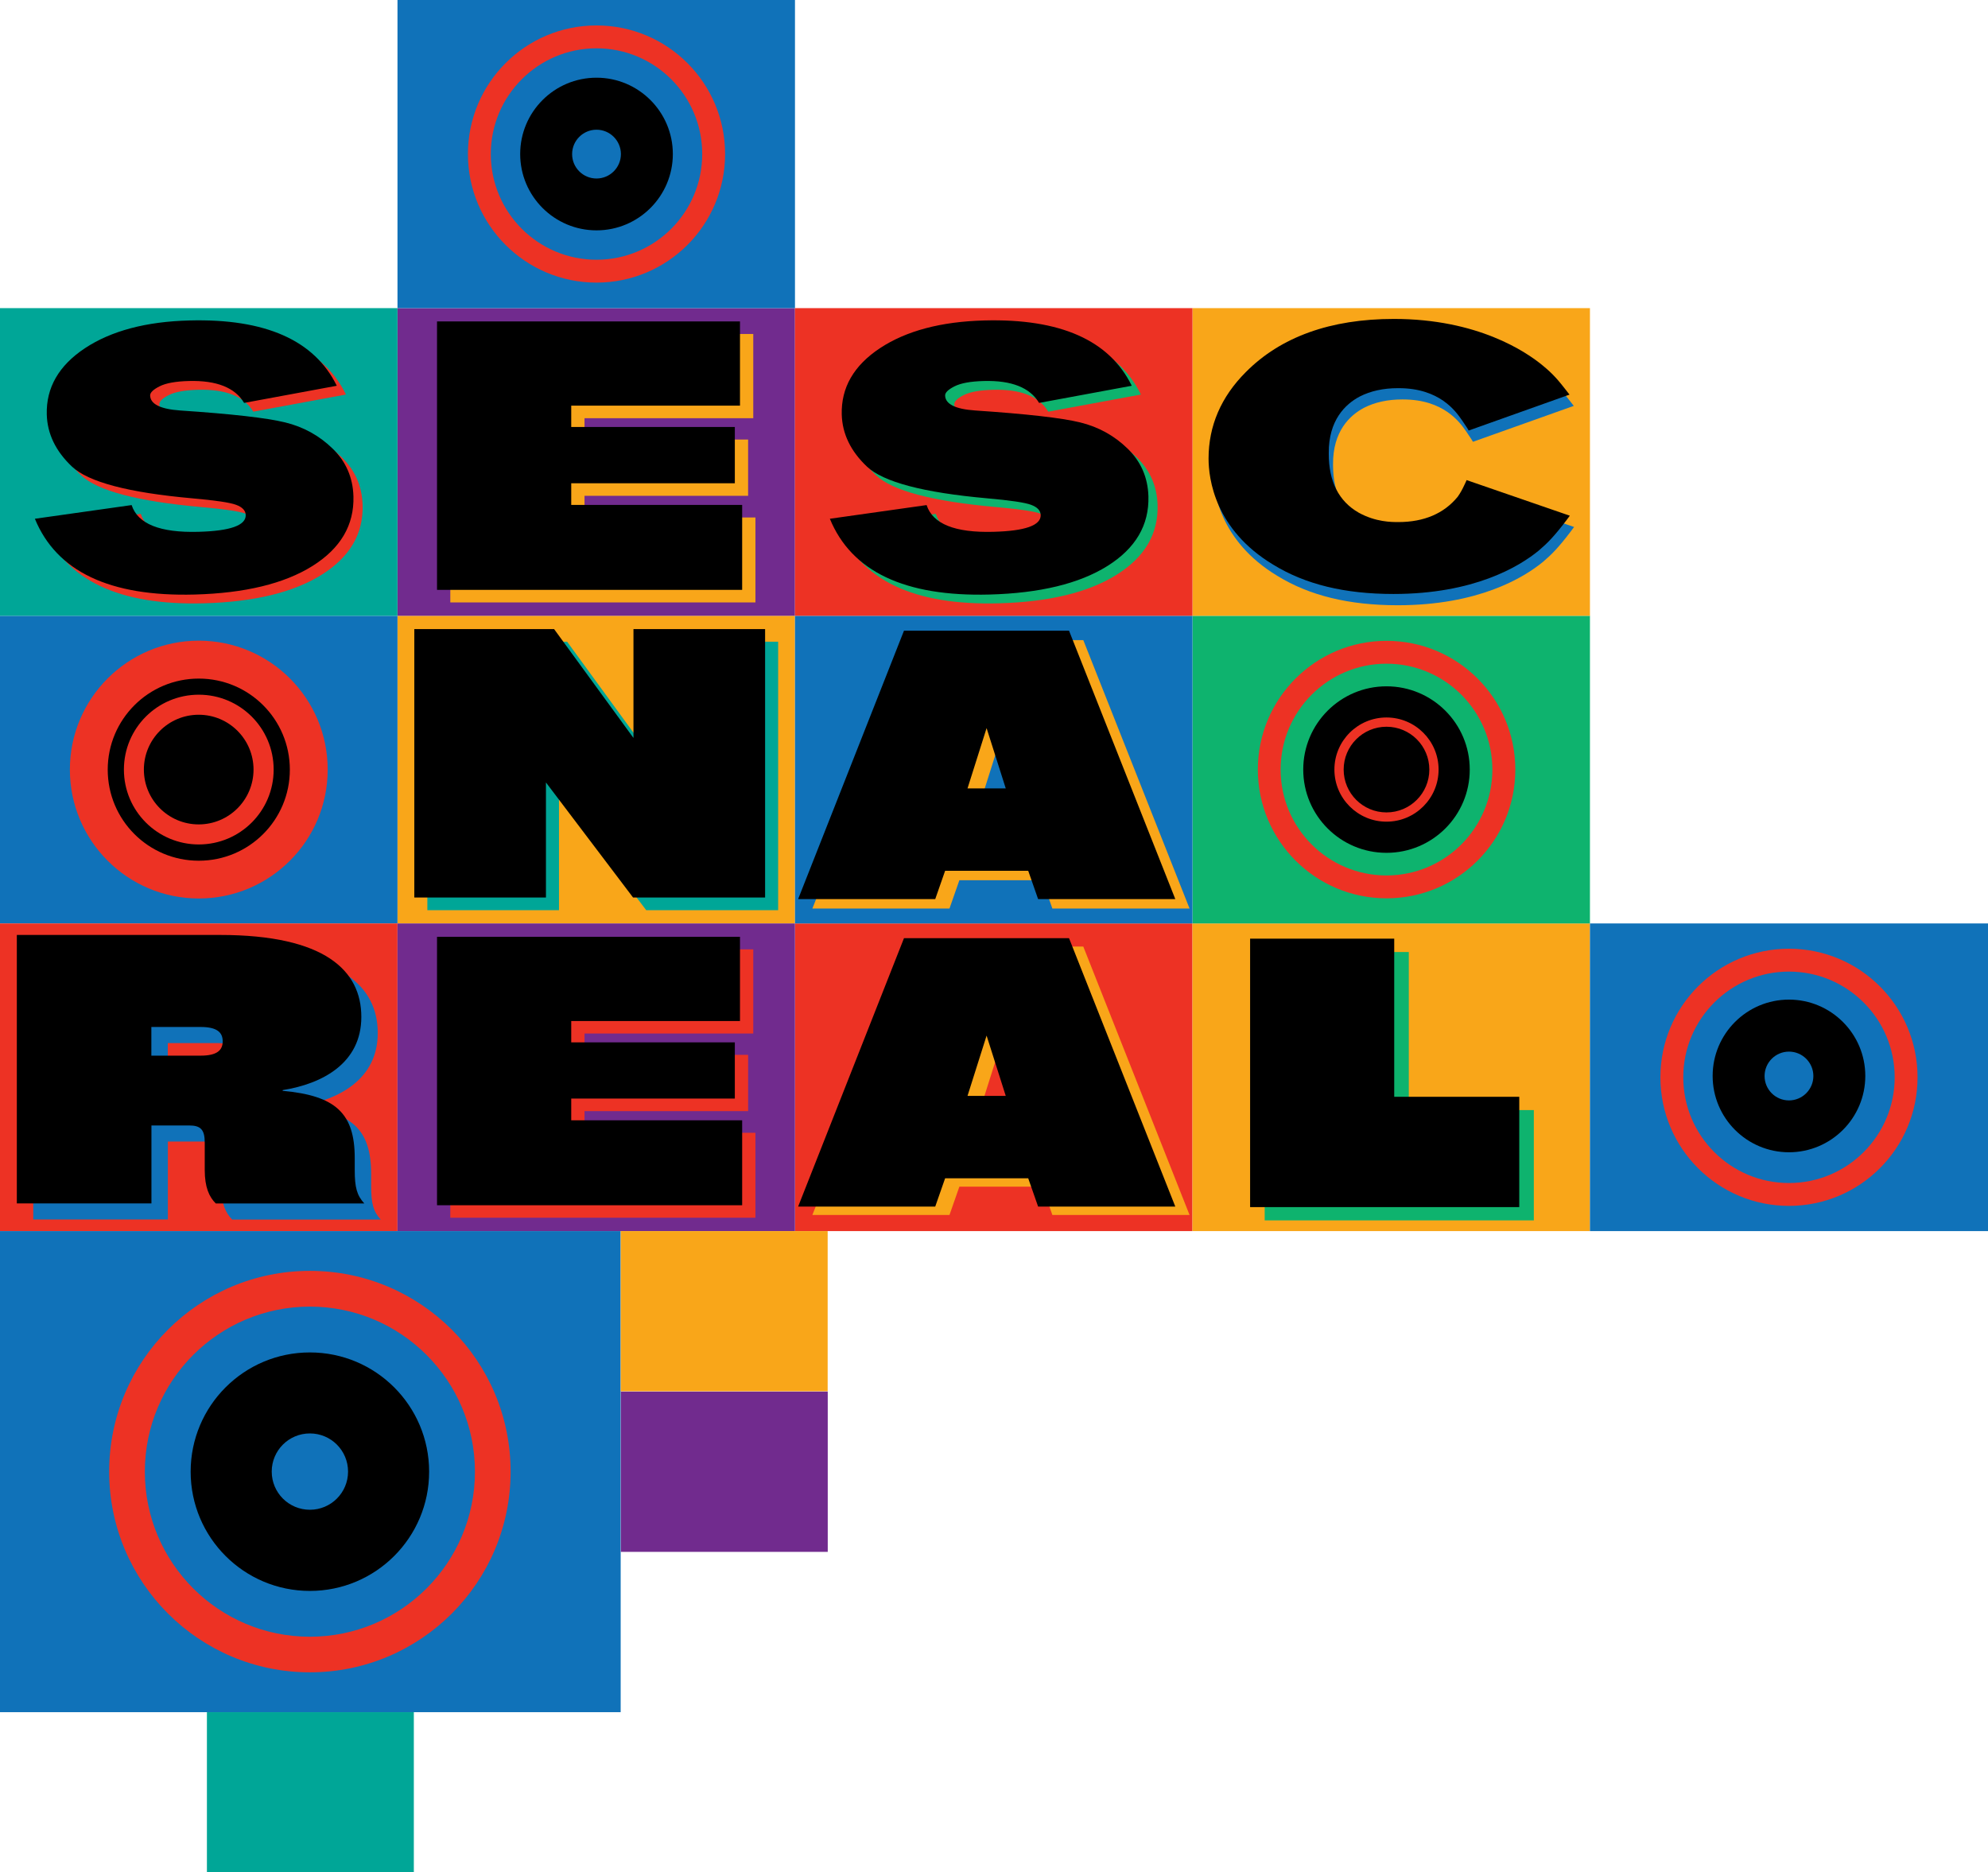
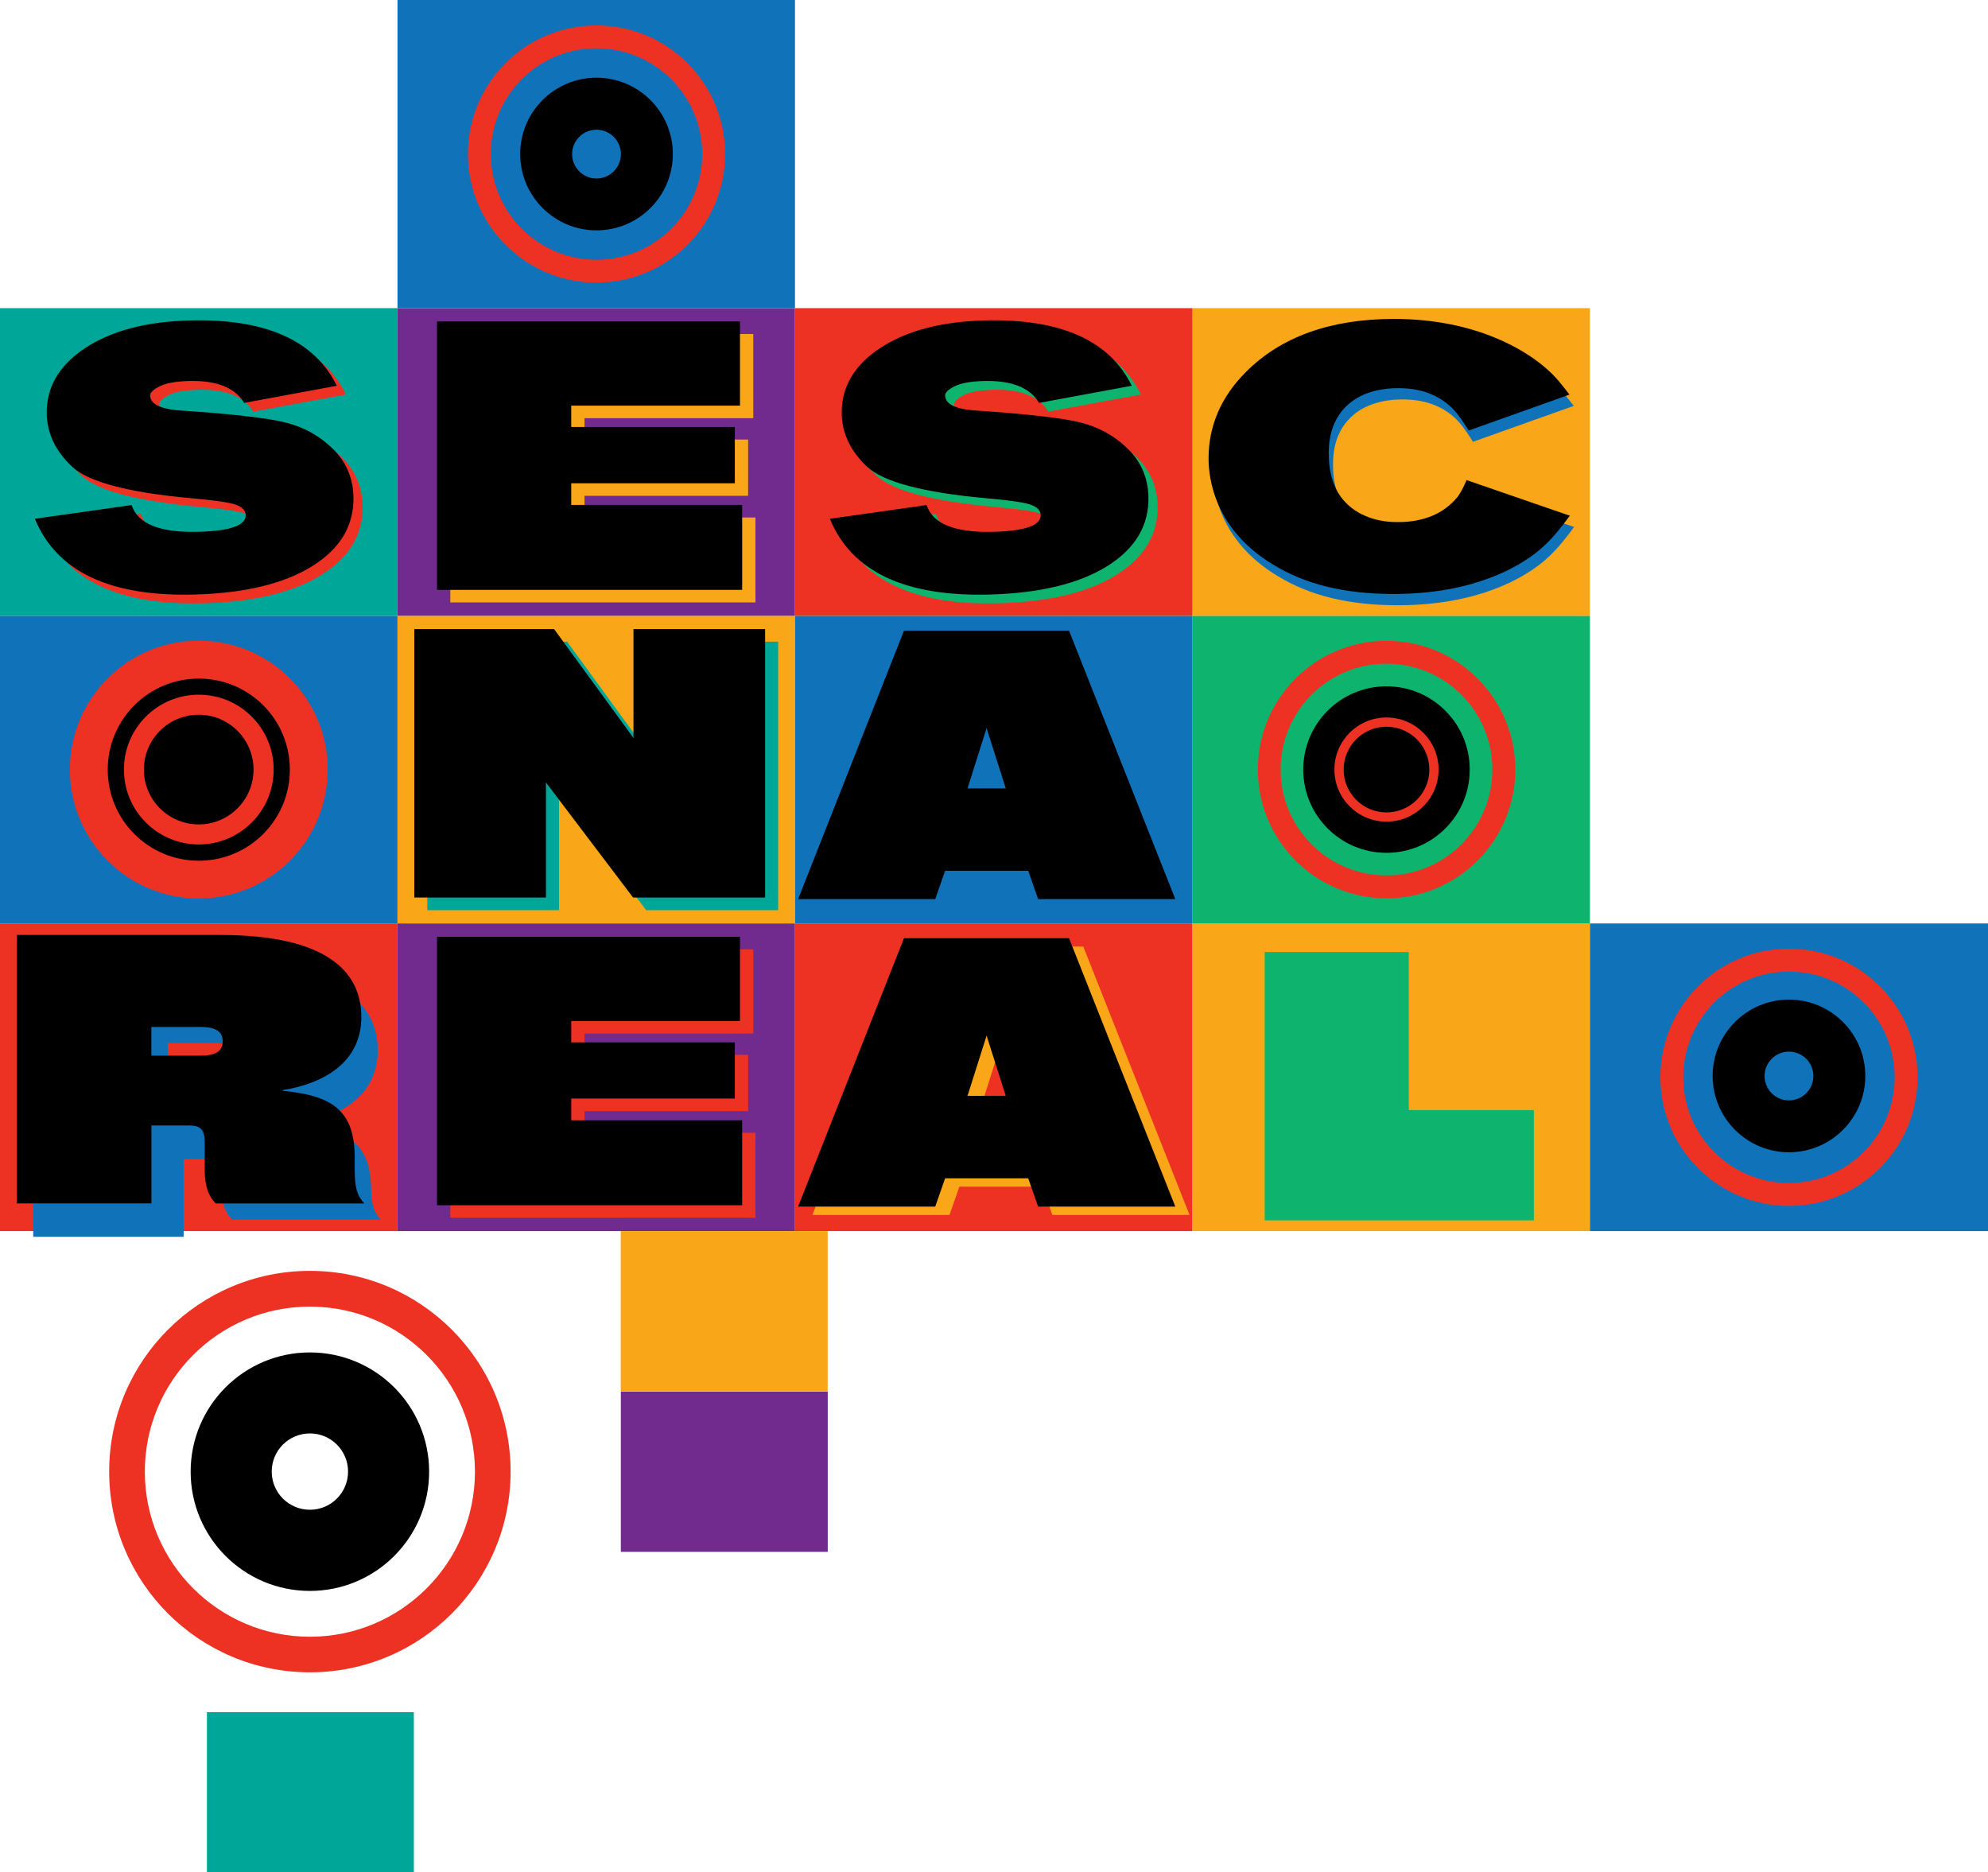
<svg xmlns="http://www.w3.org/2000/svg" id="Camada_2" data-name="Camada 2" viewBox="0 0 246.92 232.54">
  <defs>
    <style>      .cls-1 {        fill: #712b8e;      }      .cls-2 {        fill: #00a697;      }      .cls-3 {        fill: #f9a619;      }      .cls-4 {        fill: #0eb36e;      }      .cls-5 {        fill: #1072b9;      }      .cls-6 {        fill: #ed3224;      }    </style>
  </defs>
  <g id="Layer_1" data-name="Layer 1">
    <g>
      <g>
        <rect class="cls-6" x="98.74" y="114.69" width="49.37" height="38.21" />
        <path class="cls-3" d="M147.74,150.9h-17.03l-1.23-3.52h-10.32l-1.23,3.52h-17.03l13.15-33.34h20.5l13.2,33.34ZM124.31,129.67l-2.37,7.49h4.75l-2.38-7.49Z" />
        <path d="M145.97,149.86h-17.03l-1.23-3.52h-10.32l-1.23,3.52h-17.03l13.15-33.34h20.5l13.2,33.34ZM122.54,128.62l-2.37,7.49h4.75l-2.38-7.49Z" />
      </g>
      <g>
        <rect class="cls-3" x="148.11" y="114.69" width="49.37" height="38.21" />
        <polygon class="cls-4" points="157.08 151.57 157.08 118.24 174.98 118.24 174.98 137.87 190.51 137.87 190.51 151.57 157.08 151.57" />
-         <polygon points="155.27 149.92 155.27 116.58 173.17 116.58 173.17 136.22 188.7 136.22 188.7 149.92 155.27 149.92" />
      </g>
      <g>
        <rect class="cls-3" x="49.37" y="76.48" width="49.37" height="38.21" />
        <g>
          <polygon class="cls-2" points="80.3 79.7 96.65 79.7 96.65 113.04 80.26 113.04 69.43 98.74 69.43 113.04 53.08 113.04 53.08 79.7 70.44 79.7 80.3 93.22 80.3 79.7" />
          <polygon points="78.68 78.13 95.03 78.13 95.03 111.47 78.63 111.47 67.81 97.18 67.81 111.47 51.46 111.47 51.46 78.13 68.82 78.13 78.68 91.65 78.68 78.13" />
        </g>
      </g>
      <g>
        <rect class="cls-4" x="148.11" y="76.48" width="49.37" height="38.21" />
        <path class="cls-6" d="M188.21,95.58c0,8.83-7.16,15.99-15.99,15.99s-15.99-7.16-15.99-15.99,7.16-15.99,15.99-15.99,15.99,7.16,15.99,15.99" />
        <path class="cls-4" d="M185.36,95.58c0,7.26-5.89,13.15-13.15,13.15s-13.15-5.89-13.15-13.15,5.89-13.15,13.15-13.15,13.15,5.89,13.15,13.15" />
        <path d="M182.55,95.58c0,5.71-4.63,10.34-10.34,10.34s-10.34-4.63-10.34-10.34,4.63-10.34,10.34-10.34,10.34,4.63,10.34,10.34" />
        <path class="cls-6" d="M172.21,89.11c-3.57,0-6.47,2.9-6.47,6.47s2.9,6.47,6.47,6.47,6.47-2.9,6.47-6.47-2.9-6.47-6.47-6.47M172.21,100.9c-2.94,0-5.32-2.38-5.32-5.32s2.38-5.32,5.32-5.32,5.32,2.38,5.32,5.32-2.38,5.32-5.32,5.32" />
      </g>
      <g>
        <rect class="cls-5" x="0" y="76.48" width="49.37" height="38.21" />
        <g>
          <path class="cls-6" d="M40.7,95.58c0,8.84-7.17,16.01-16.01,16.01s-16.01-7.17-16.01-16.01,7.17-16.01,16.01-16.01,16.01,7.17,16.01,16.01" />
          <path d="M24.69,84.28c-6.24,0-11.31,5.06-11.31,11.31s5.06,11.31,11.31,11.31,11.31-5.06,11.31-11.31-5.06-11.31-11.31-11.31M24.69,104.88c-5.13,0-9.3-4.16-9.3-9.3s4.16-9.3,9.3-9.3,9.3,4.16,9.3,9.3-4.16,9.3-9.3,9.3" />
          <path d="M31.49,95.58c0,3.76-3.05,6.81-6.81,6.81s-6.81-3.05-6.81-6.81,3.05-6.81,6.81-6.81,6.81,3.05,6.81,6.81" />
        </g>
      </g>
      <g>
        <rect class="cls-5" x="197.48" y="114.69" width="49.44" height="38.21" />
        <path d="M222.2,124.15c-5.24,0-9.48,4.25-9.48,9.48s4.25,9.48,9.48,9.48,9.48-4.25,9.48-9.48-4.25-9.48-9.48-9.48M222.2,136.67c-1.68,0-3.03-1.36-3.03-3.03s1.36-3.03,3.03-3.03,3.03,1.36,3.03,3.03-1.36,3.03-3.03,3.03" />
        <path class="cls-6" d="M222.2,117.83c-8.82,0-15.97,7.15-15.97,15.97s7.15,15.97,15.97,15.97,15.97-7.15,15.97-15.97-7.15-15.97-15.97-15.97M222.2,146.93c-7.25,0-13.13-5.88-13.13-13.13s5.88-13.13,13.13-13.13,13.13,5.88,13.13,13.13-5.88,13.13-13.13,13.13" />
      </g>
      <g>
        <rect class="cls-6" x="0" y="114.69" width="49.37" height="38.21" />
        <g>
-           <path class="cls-5" d="M46.1,147.31c0,2.19.27,3.15,1.19,4.16h-18.45c-.82-.82-1.37-2.01-1.37-4.16v-3.38c0-1.64-.5-2.15-1.96-2.15h-4.66v9.68H4.13v-33.34h25.25c13.02,0,17.54,4.43,17.54,10.18s-4.84,8.31-9.77,9.09v.09c6.58.59,8.95,2.79,8.95,8.36v1.46ZM26.96,133.11c2.05,0,2.74-.68,2.74-1.78s-.69-1.78-2.74-1.78h-6.12v3.56h6.12Z" />
+           <path class="cls-5" d="M46.1,147.31c0,2.19.27,3.15,1.19,4.16h-18.45c-.82-.82-1.37-2.01-1.37-4.16v-3.38h-4.66v9.68H4.13v-33.34h25.25c13.02,0,17.54,4.43,17.54,10.18s-4.84,8.31-9.77,9.09v.09c6.58.59,8.95,2.79,8.95,8.36v1.46ZM26.96,133.11c2.05,0,2.74-.68,2.74-1.78s-.69-1.78-2.74-1.78h-6.12v3.56h6.12Z" />
          <path d="M44.06,145.31c0,2.19.27,3.15,1.19,4.16h-18.45c-.82-.82-1.37-2.01-1.37-4.16v-3.38c0-1.64-.5-2.15-1.96-2.15h-4.66v9.68H2.09v-33.34h25.25c13.02,0,17.54,4.43,17.54,10.18s-4.84,8.31-9.77,9.09v.09c6.58.59,8.95,2.79,8.95,8.36v1.46ZM24.92,131.11c2.05,0,2.74-.68,2.74-1.78s-.69-1.78-2.74-1.78h-6.12v3.56h6.12Z" />
        </g>
      </g>
      <g>
        <rect class="cls-1" x="49.37" y="114.69" width="49.37" height="38.21" />
        <g>
          <polygon class="cls-6" points="55.93 151.24 55.93 117.91 93.56 117.91 93.56 128.36 72.6 128.36 72.6 131.01 92.92 131.01 92.92 138 72.6 138 72.6 140.69 93.83 140.69 93.83 151.24 55.93 151.24" />
          <polygon points="54.28 149.69 54.28 116.35 91.91 116.35 91.91 126.81 70.95 126.81 70.95 129.46 91.27 129.46 91.27 136.44 70.95 136.44 70.95 139.14 92.18 139.14 92.18 149.69 54.28 149.69" />
        </g>
      </g>
      <g>
        <rect class="cls-1" x="49.37" y="38.27" width="49.37" height="38.21" />
        <g>
          <polygon class="cls-3" points="55.93 74.82 55.93 41.48 93.56 41.48 93.56 51.94 72.6 51.94 72.6 54.59 92.92 54.59 92.92 61.58 72.6 61.58 72.6 64.27 93.83 64.27 93.83 74.82 55.93 74.82" />
          <polygon points="54.28 73.26 54.28 39.92 91.91 39.92 91.91 50.38 70.95 50.38 70.95 53.03 91.27 53.03 91.27 60.02 70.95 60.02 70.95 62.71 92.18 62.71 92.18 73.26 54.28 73.26" />
        </g>
      </g>
      <g>
        <rect class="cls-5" x="98.74" y="76.48" width="49.37" height="38.21" />
        <g>
-           <path class="cls-3" d="M147.74,112.84h-17.03l-1.23-3.52h-10.32l-1.23,3.52h-17.03l13.15-33.34h20.5l13.2,33.34ZM124.31,91.6l-2.37,7.49h4.75l-2.38-7.49Z" />
          <path d="M145.97,111.67h-17.03l-1.23-3.52h-10.32l-1.23,3.52h-17.03l13.15-33.34h20.5l13.2,33.34ZM122.54,90.43l-2.37,7.49h4.75l-2.38-7.49Z" />
        </g>
      </g>
      <g>
        <rect class="cls-3" x="148.11" y="38.27" width="49.37" height="38.21" />
        <g>
          <path class="cls-5" d="M182.7,61.01l-.19.42c-.39.85-.62,1.23-.93,1.67-1.7,2.08-4.18,3.14-7.38,3.14-.84,0-2.79,0-4.9-1.16-2.48-1.41-3.73-3.87-3.73-7.31v-.1c-.03-4.1,2.07-6.08,3.84-7.02,1.35-.69,2.94-1.04,4.74-1.04.04,0,.07,0,.11,0,5.08,0,7.08,2.87,7.83,3.95l.03.04c.1.16.21.32.32.48.11.15.2.29.29.43l.22.36,12.52-4.46-.42-.54c-.92-1.18-1.57-1.98-2.9-3.07-2.1-1.74-8.12-5.79-18.49-5.79-7.87,0-14.06,2.23-18.4,6.61-3.07,3.07-4.62,6.68-4.62,10.73,0,2.51.78,8.82,8.03,13.18,3.99,2.45,8.88,3.64,14.93,3.64,9.98,0,15.6-3.38,18.05-5.39h0c1.08-.92,1.91-1.75,3.45-3.78l.41-.55-12.81-4.42Z" />
          <path d="M182.17,59.61l-.19.42c-.39.85-.62,1.23-.93,1.67-1.7,2.08-4.18,3.14-7.38,3.14-.84,0-2.79,0-4.9-1.16-2.48-1.41-3.73-3.87-3.73-7.31v-.1c-.03-4.1,2.07-6.08,3.84-7.02,1.35-.69,2.94-1.04,4.74-1.04.04,0,.07,0,.11,0,5.08,0,7.08,2.87,7.83,3.95l.03.04c.1.16.21.32.32.48.11.15.2.29.29.43l.22.36,12.52-4.46-.42-.54c-.92-1.18-1.57-1.98-2.9-3.07-2.1-1.74-8.12-5.79-18.49-5.79-7.87,0-14.06,2.23-18.4,6.61-3.07,3.07-4.62,6.68-4.62,10.73,0,2.51.78,8.82,8.03,13.18,3.99,2.45,8.88,3.64,14.93,3.64,9.98,0,15.6-3.38,18.05-5.39h0c1.08-.92,1.91-1.75,3.45-3.78l.41-.55-12.81-4.42Z" />
        </g>
      </g>
      <g>
        <rect class="cls-2" x="0" y="38.27" width="49.37" height="38.21" />
        <g>
          <path class="cls-6" d="M5.47,65.52l12.02-1.7c.76,2.34,3.52,3.45,8.29,3.32,3.96-.1,5.91-.8,5.88-2.08-.02-.56-.41-.98-1.19-1.27-.77-.29-2.6-.56-5.46-.81-7.94-.71-12.91-2.03-14.93-3.94-2.02-1.91-3.06-4.06-3.13-6.46-.09-3.34,1.49-6.09,4.75-8.25,3.26-2.15,7.58-3.3,12.96-3.44,9.44-.25,15.54,2.46,18.31,8.11l-11.51,2.13c-1.13-1.9-3.41-2.81-6.86-2.72-1.63.04-2.85.26-3.64.66-.79.4-1.18.78-1.17,1.14.03,1.07,1.27,1.69,3.73,1.86,6.4.43,10.74.92,13.03,1.48,2.29.56,4.26,1.65,5.91,3.26,1.65,1.61,2.51,3.58,2.58,5.92.1,3.58-1.6,6.47-5.1,8.66-3.5,2.19-8.38,3.37-14.63,3.54-10.54.28-17.15-2.86-19.84-9.42Z" />
          <path d="M4.33,64.43l12.02-1.7c.76,2.34,3.52,3.45,8.29,3.32,3.96-.1,5.91-.8,5.88-2.08-.02-.56-.41-.98-1.19-1.27-.77-.29-2.6-.56-5.46-.81-7.94-.71-12.91-2.03-14.93-3.94-2.02-1.91-3.06-4.06-3.13-6.46-.09-3.34,1.49-6.09,4.75-8.25,3.26-2.15,7.58-3.3,12.96-3.44,9.44-.25,15.54,2.46,18.31,8.11l-11.51,2.13c-1.13-1.9-3.41-2.81-6.86-2.72-1.63.04-2.85.26-3.64.66-.79.4-1.18.78-1.17,1.14.03,1.07,1.27,1.69,3.73,1.86,6.4.43,10.74.92,13.03,1.48,2.29.56,4.26,1.65,5.91,3.26,1.65,1.61,2.51,3.58,2.58,5.92.1,3.58-1.6,6.47-5.1,8.66-3.5,2.19-8.38,3.37-14.63,3.54-10.54.28-17.15-2.86-19.84-9.42Z" />
        </g>
      </g>
      <g>
        <rect class="cls-6" x="98.74" y="38.27" width="49.37" height="38.21" />
        <g>
          <path class="cls-4" d="M104.21,65.52l12.02-1.7c.76,2.34,3.52,3.45,8.29,3.32,3.96-.1,5.91-.8,5.88-2.08-.02-.56-.41-.98-1.19-1.27-.77-.29-2.6-.56-5.46-.81-7.94-.71-12.91-2.03-14.93-3.94-2.02-1.91-3.06-4.06-3.13-6.46-.09-3.34,1.49-6.09,4.75-8.25,3.26-2.15,7.58-3.3,12.96-3.44,9.44-.25,15.54,2.46,18.31,8.11l-11.51,2.13c-1.13-1.9-3.41-2.81-6.86-2.72-1.63.04-2.85.26-3.64.66-.79.4-1.18.78-1.17,1.14.03,1.07,1.27,1.69,3.73,1.86,6.4.43,10.74.92,13.03,1.48,2.29.56,4.26,1.65,5.91,3.26,1.65,1.61,2.51,3.58,2.58,5.92.1,3.58-1.6,6.47-5.1,8.66-3.5,2.19-8.38,3.37-14.63,3.54-10.54.28-17.15-2.86-19.84-9.42Z" />
          <path d="M103.07,64.43l12.02-1.7c.76,2.34,3.52,3.45,8.29,3.32,3.96-.1,5.91-.8,5.88-2.08-.02-.56-.41-.98-1.19-1.27-.77-.29-2.6-.56-5.46-.81-7.94-.71-12.91-2.03-14.93-3.94-2.02-1.91-3.06-4.06-3.13-6.46-.09-3.34,1.49-6.09,4.75-8.25,3.26-2.15,7.58-3.3,12.96-3.44,9.44-.25,15.54,2.46,18.31,8.11l-11.51,2.13c-1.13-1.9-3.41-2.81-6.86-2.72-1.63.04-2.85.26-3.64.66-.79.4-1.18.78-1.17,1.14.03,1.07,1.27,1.69,3.73,1.86,6.4.43,10.74.92,13.03,1.48,2.29.56,4.26,1.65,5.91,3.26,1.65,1.61,2.51,3.58,2.58,5.92.1,3.58-1.6,6.47-5.1,8.66-3.5,2.19-8.38,3.37-14.63,3.54-10.54.28-17.15-2.86-19.84-9.42Z" />
        </g>
      </g>
      <g>
        <rect class="cls-5" x="49.37" width="49.37" height="38.27" />
        <path d="M74.09,9.65c-5.24,0-9.48,4.25-9.48,9.48s4.25,9.48,9.48,9.48,9.48-4.25,9.48-9.48-4.25-9.48-9.48-9.48M74.09,22.17c-1.68,0-3.03-1.36-3.03-3.03s1.36-3.03,3.03-3.03,3.03,1.36,3.03,3.03-1.36,3.03-3.03,3.03" />
        <path class="cls-6" d="M74.09,3.16c-8.82,0-15.97,7.15-15.97,15.97s7.15,15.97,15.97,15.97,15.97-7.15,15.97-15.97-7.15-15.97-15.97-15.97M74.09,32.26c-7.25,0-13.13-5.88-13.13-13.13s5.88-13.13,13.13-13.13,13.13,5.88,13.13,13.13-5.88,13.13-13.13,13.13" />
      </g>
    </g>
    <g>
      <g>
-         <rect class="cls-5" x="0" y="152.9" width="77.09" height="59.75" />
        <path d="M38.49,167.97c-8.18,0-14.81,6.63-14.81,14.81s6.63,14.81,14.81,14.81,14.81-6.63,14.81-14.81-6.63-14.81-14.81-14.81M38.49,187.51c-2.62,0-4.74-2.12-4.74-4.74s2.12-4.74,4.74-4.74,4.74,2.12,4.74,4.74-2.12,4.74-4.74,4.74" />
        <path class="cls-6" d="M38.49,157.84c-13.77,0-24.93,11.16-24.93,24.93s11.16,24.93,24.93,24.93c13.77,0,24.93-11.16,24.93-24.93s-11.16-24.93-24.93-24.93M38.49,203.28c-11.32,0-20.5-9.18-20.5-20.5s9.18-20.5,20.5-20.5,20.5,9.18,20.5,20.5-9.18,20.5-20.5,20.5" />
      </g>
      <rect class="cls-1" x="77.1" y="172.81" width="25.7" height="19.92" transform="translate(179.91 365.55) rotate(-180)" />
      <rect class="cls-3" x="77.1" y="152.9" width="25.7" height="19.89" />
      <rect class="cls-2" x="25.7" y="212.65" width="25.7" height="19.89" />
    </g>
  </g>
</svg>